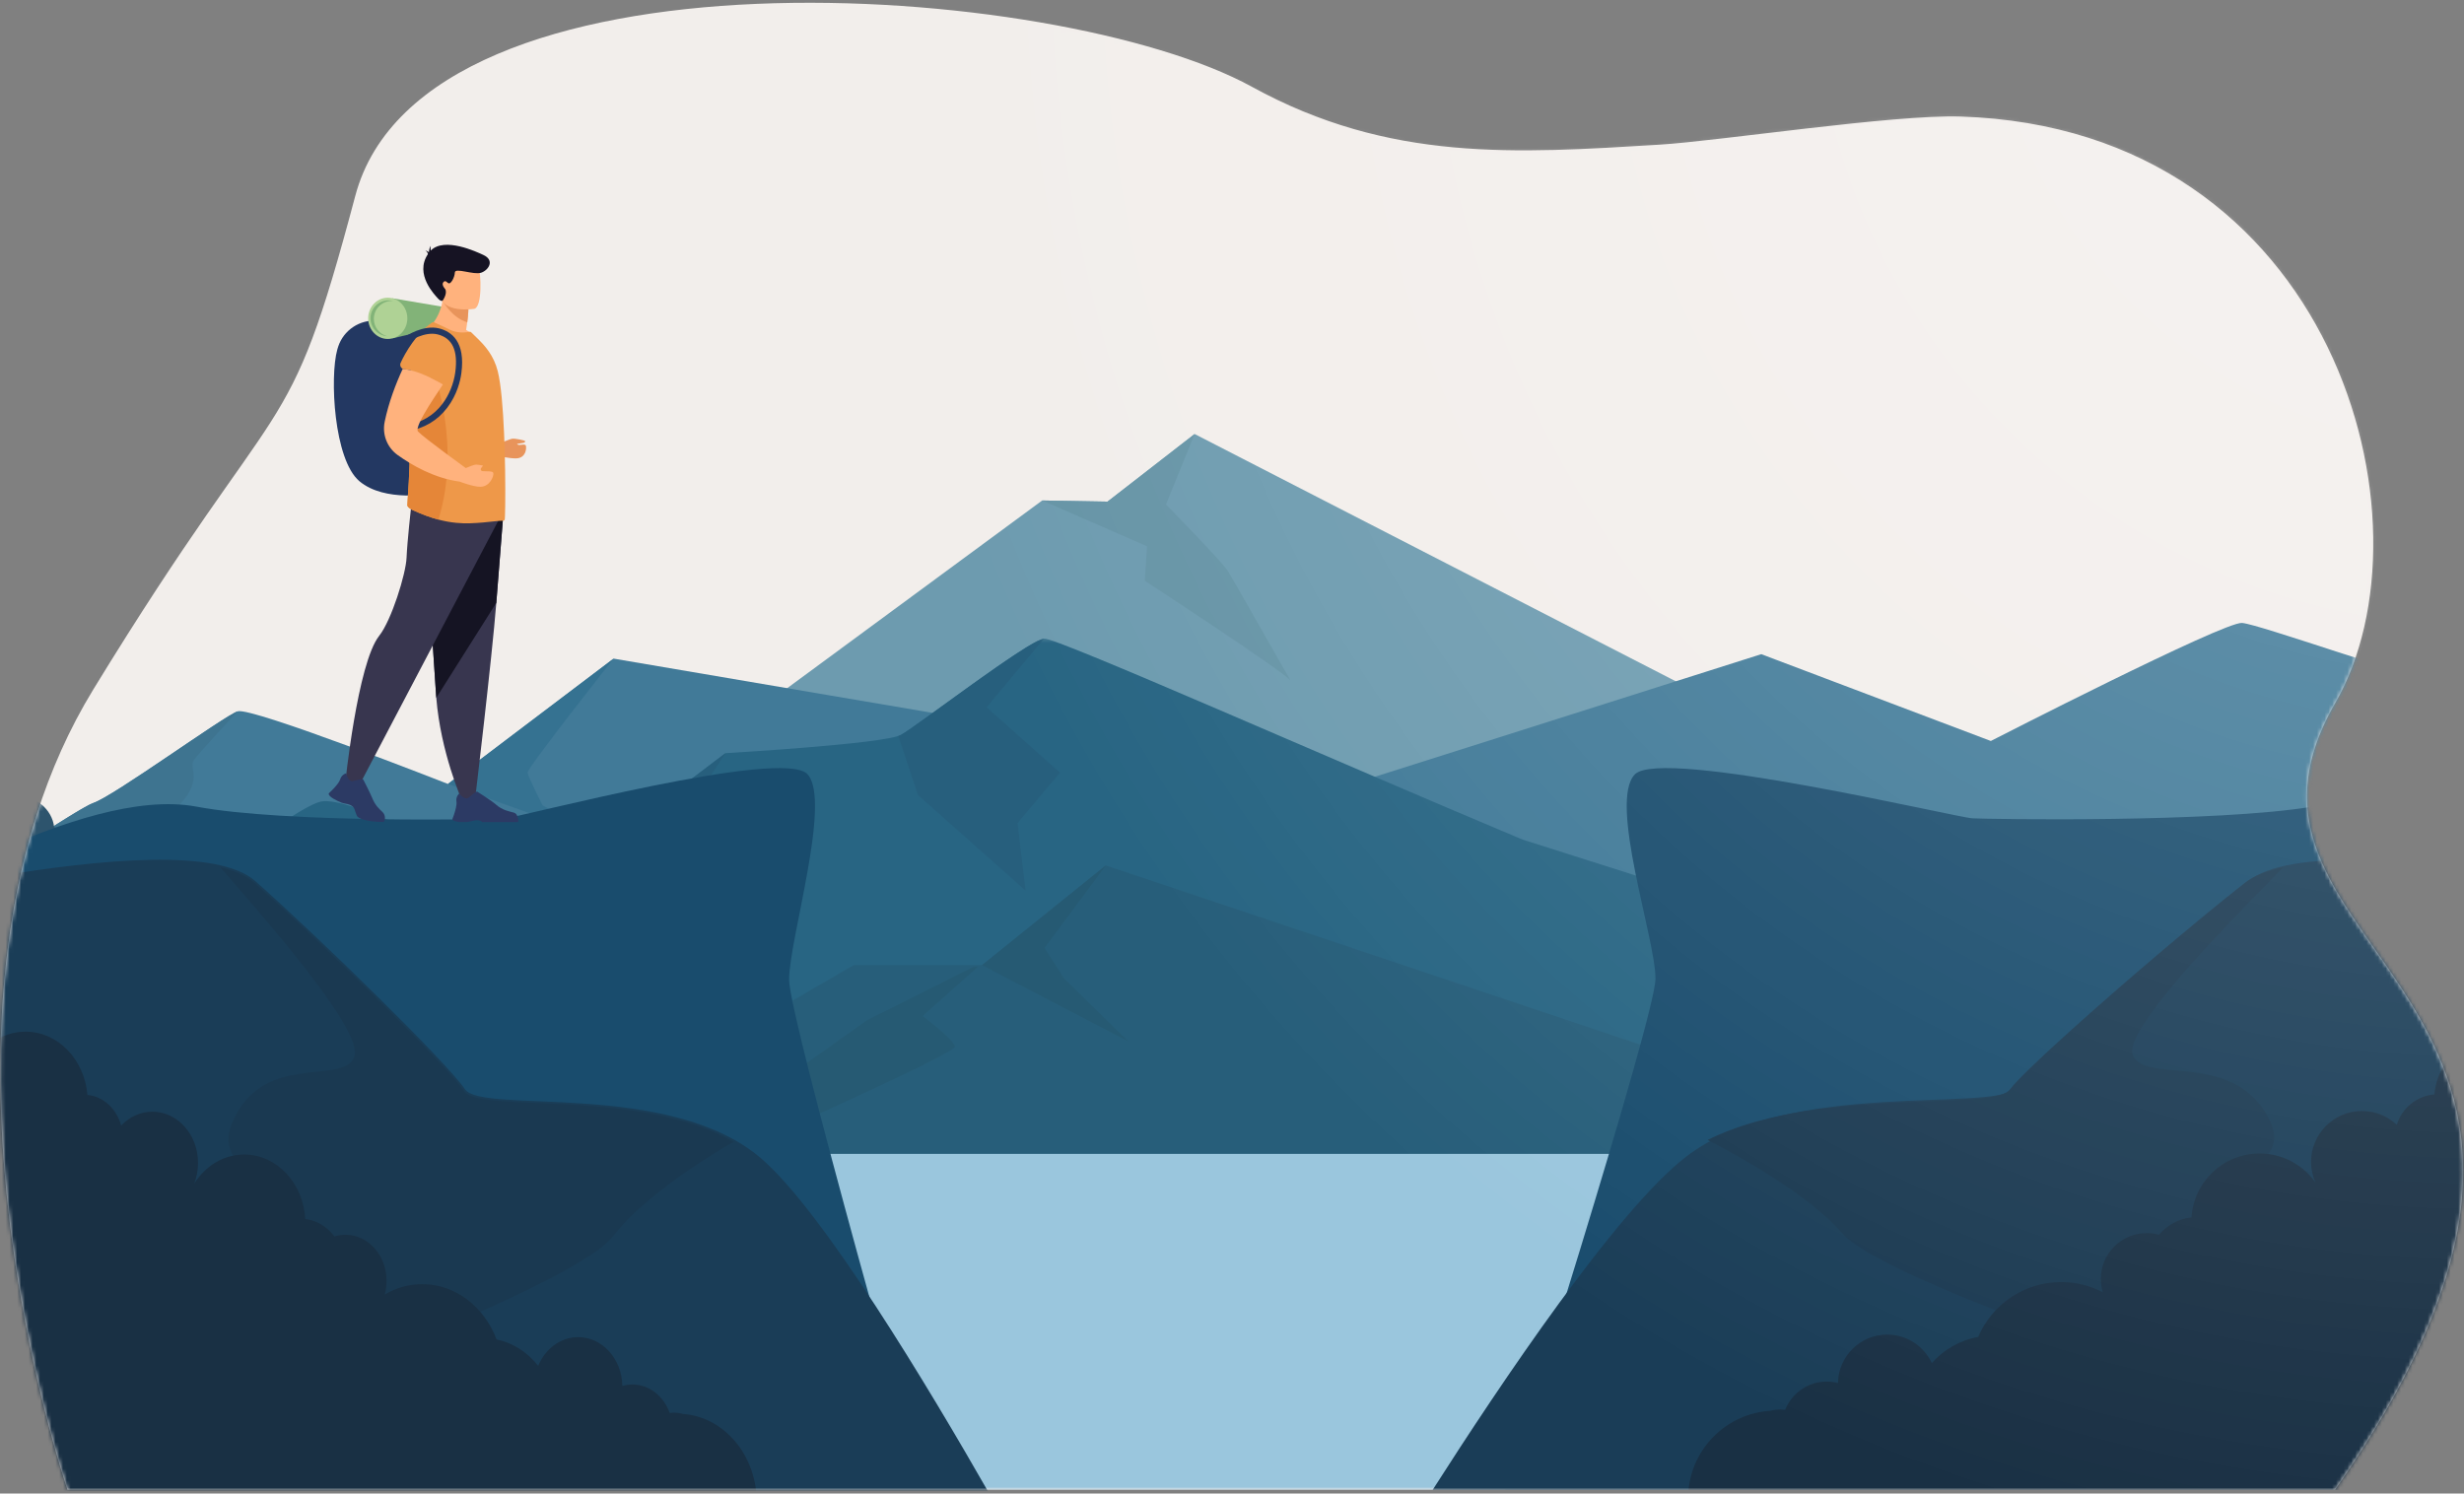
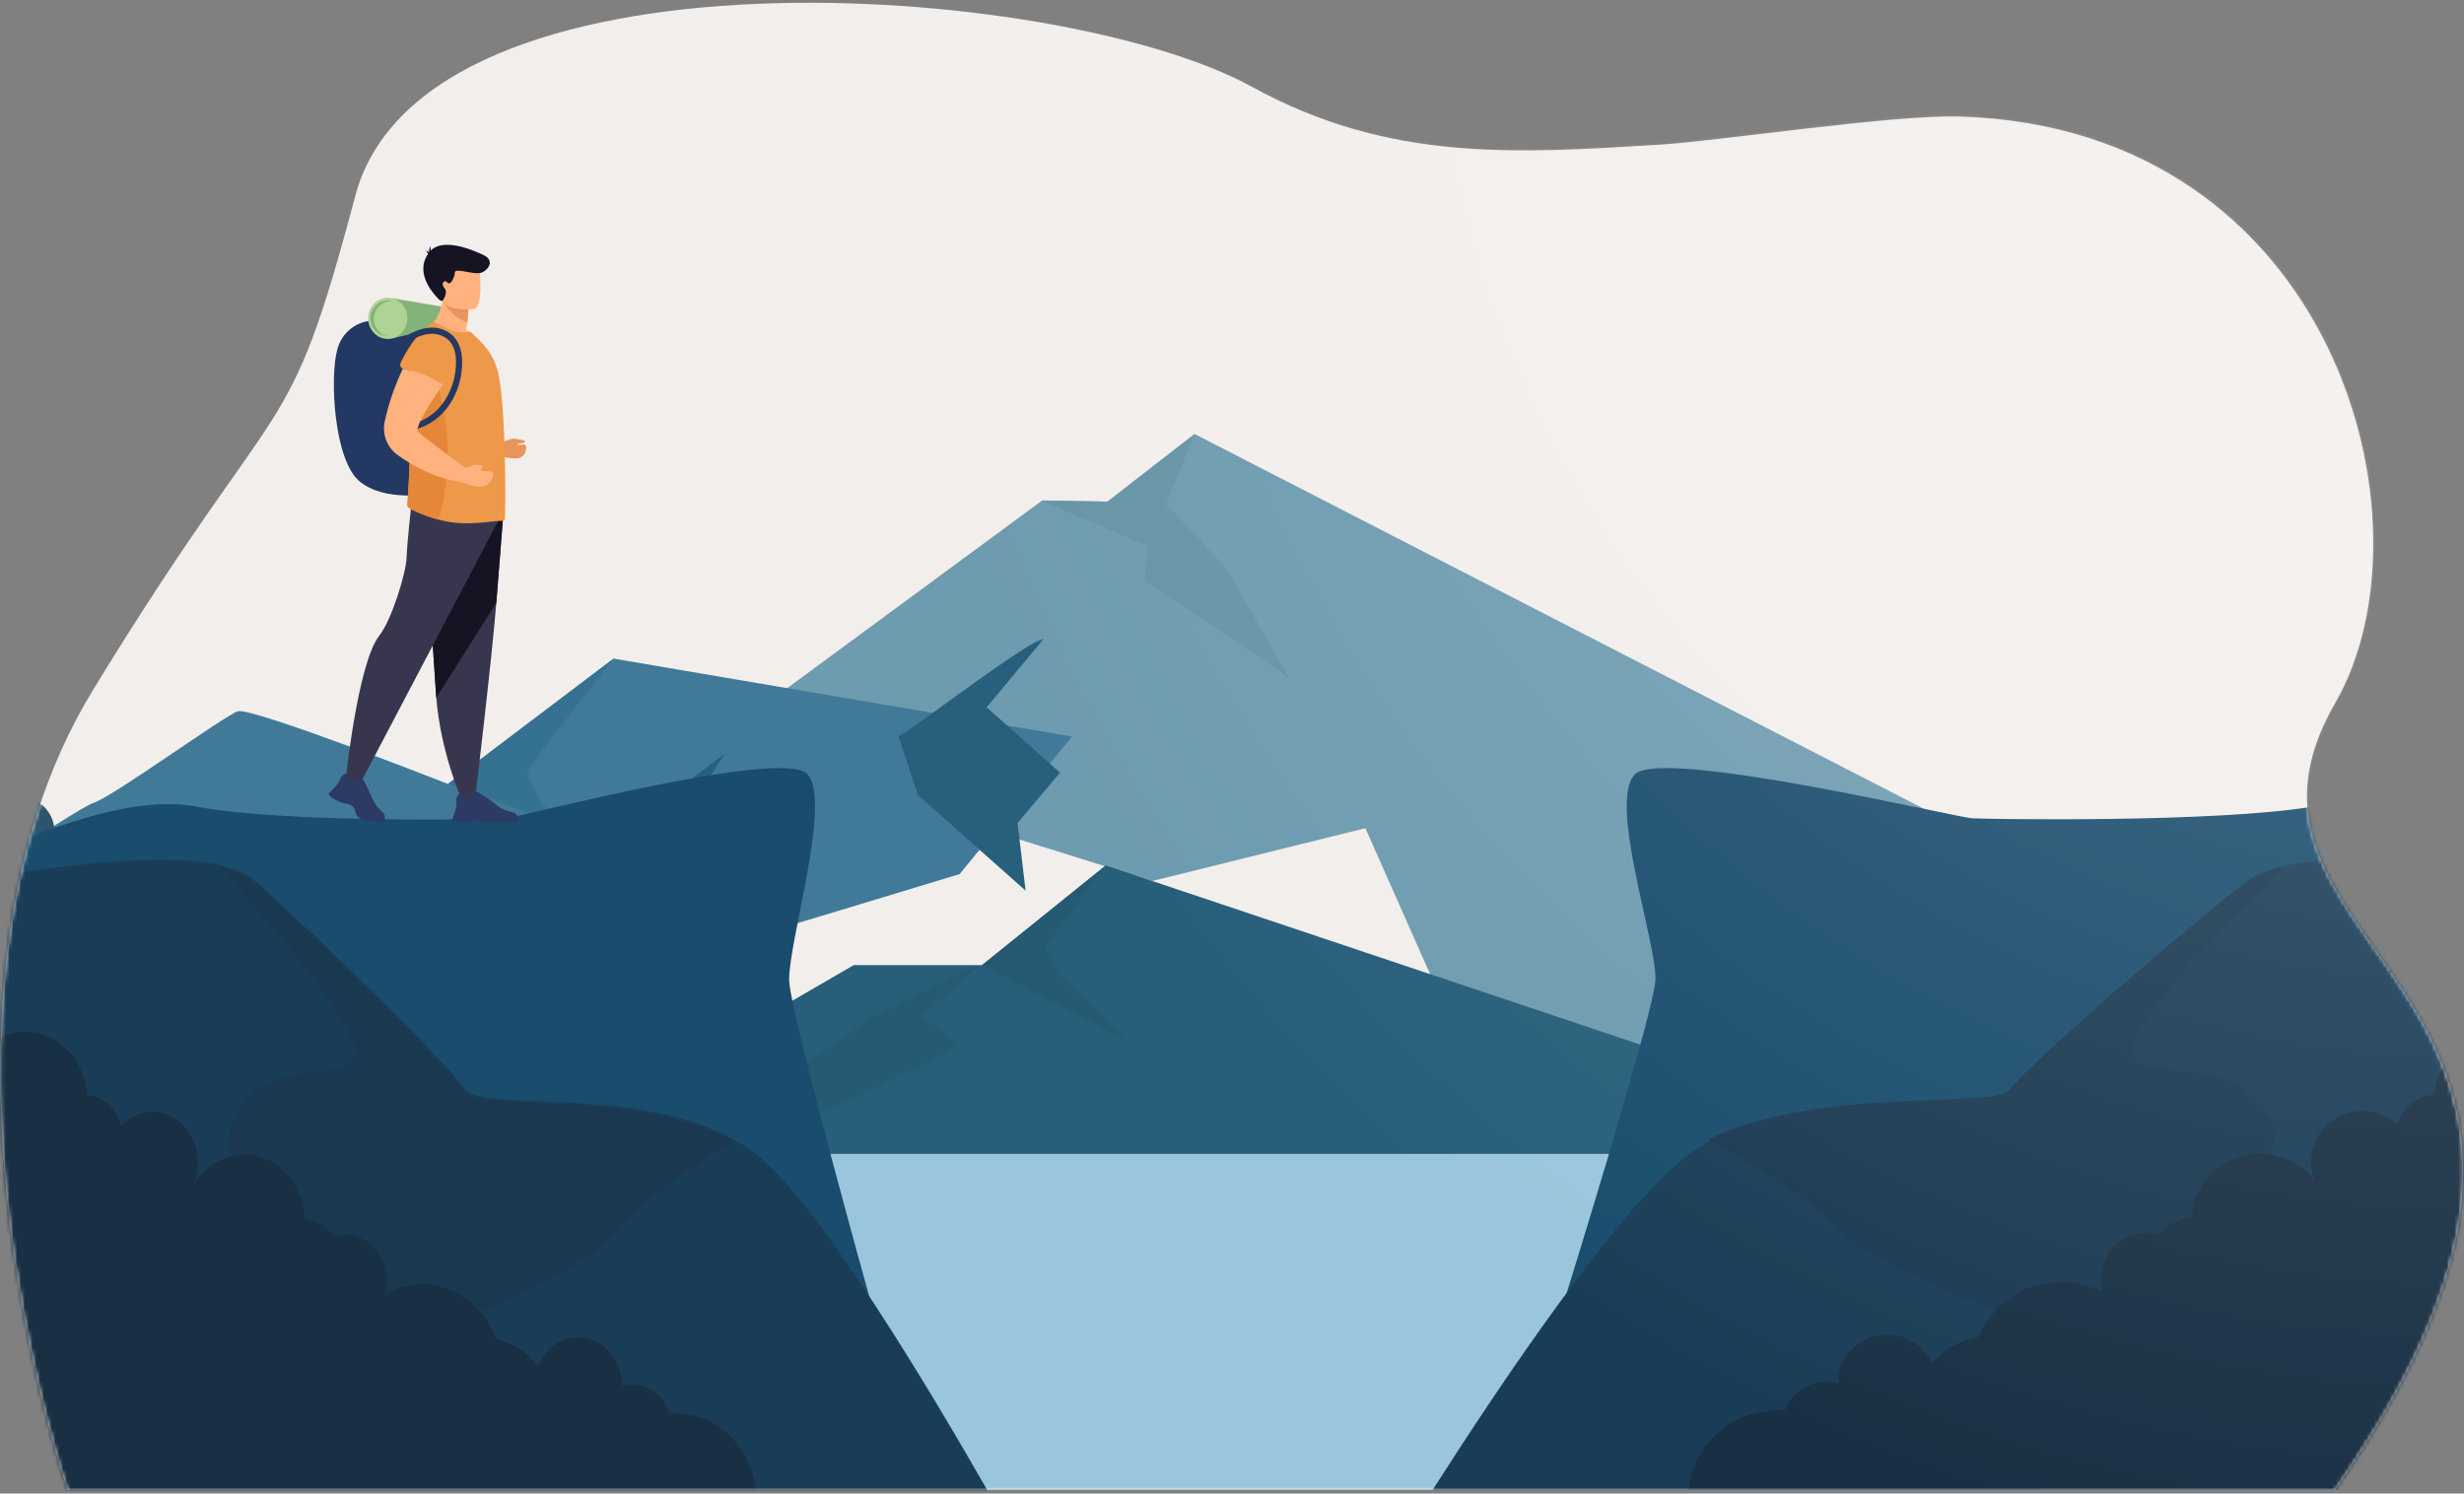
<svg xmlns="http://www.w3.org/2000/svg" xmlns:xlink="http://www.w3.org/1999/xlink" width="645px" height="391px" viewBox="0 0 645 391" version="1.1">
  <rect x="0" y="0" width="645" height="391" fill="#808080" stroke="none" />
  <title>Group</title>
  <defs>
    <path d="M24.417,180.511 C74.913,97.978 74.913,119.408 93,51.286 C111.087,-16.836 276.995,-5.143 327.689,22.711 C363.677,42.485 396.674,40.178 434.455,37.872 C449.891,36.93 495.632,29.944 513.193,30.508 C611.392,33.659 638.491,136.933 611.268,184.087 C572.638,250.991 703.163,258.523 611.268,390 C215.532,390 17.665,390 17.665,390 C17.665,390 -26.08,263.042 24.417,180.511 Z" id="path-1" />
-     <polygon id="path-3" points="0.048 0.284 650 0.284 650 160.11 0.048 160.11" />
    <polygon id="path-5" points="0.767 0.288 566 0.288 566 142.188 0.767 142.188" />
    <polygon id="path-7" points="0 0.4 456 0.4 456 182.4 0 182.4" />
-     <path d="M0.02,1.676 L0.02,1.676 C0.091,0.786 0.136,0.215 0.15,0.048 C0.116,0.475 0.072,1.023 0.02,1.676 L0.02,1.676 Z" id="path-9" />
+     <path d="M0.02,1.676 L0.02,1.676 C0.116,0.475 0.072,1.023 0.02,1.676 L0.02,1.676 Z" id="path-9" />
    <radialGradient cx="50%" cy="50%" fx="50%" fy="50%" r="50%" id="radialGradient-11">
      <stop stop-color="#FFFFFF" offset="0%" />
      <stop stop-color="#FFFFFF" stop-opacity="0" offset="100%" />
    </radialGradient>
  </defs>
  <g id="4.-De-weg-terug-|-Wireframes-✅-|-Visual-Design-✅" stroke="none" stroke-width="1" fill="none" fill-rule="evenodd">
    <g id="De-weg-terug---Visual-design-1" transform="translate(-241, -2441)">
      <g id="Group" transform="translate(241, 2441)">
        <mask id="mask-2" fill="white">
          <use xlink:href="#path-1" />
        </mask>
        <use id="Mask" fill="#F2EEEB" xlink:href="#path-1" />
        <g mask="url(#mask-2)">
          <g transform="translate(-2, 113.624)">
            <polygon id="Fill-4" fill="#6D9BAF" points="314.716 3.41060513e-13 291.917 17.701 274.818 17.401 188.417 81.001 303.614 117.021 359.417 103.201 396 185.67 674.471 184.903" />
            <path d="M339.805,64.493 C337.378,61.772 301.668,38.395 301.668,38.395 L302.268,29.395 L274.818,17.401 L291.917,17.701 L314.716,-7.10542736e-15 L307.218,18.446 C307.218,18.446 321.918,33.446 323.418,35.846 C324.791,38.042 338.233,61.862 339.805,64.493" id="Fill-5" fill="#6694A6" />
            <path d="M282.617,79.201 C271.816,77.401 162.617,58.801 162.617,58.801 L119.262,91.614 C119.262,91.614 67.817,71.4 64.217,72.6 C60.617,73.801 31.817,94.801 26.417,96.601 C24.038,97.394 12.348,104.938 0.01,113.131 L0.01,147.045 C27.978,157.308 64.542,170.339 68.732,169.909 C75.617,169.201 253.217,115.201 253.217,115.201 L282.617,79.201" id="Fill-9" fill="#417A98" />
-             <path d="M679.423,72.481 C665.664,70.681 526.56,52.081 526.56,52.081 L471.331,84.895 C471.331,84.895 405.798,64.68 401.212,65.88 C396.626,67.081 359.939,88.081 353.06,89.881 C350.031,90.674 335.139,98.218 319.423,106.412 L319.423,140.325 C355.049,150.588 401.626,163.62 406.964,163.189 C415.734,162.481 641.971,108.481 641.971,108.481 L679.423,72.481" id="Fill-9-Copy" fill="#417A98" transform="translate(499.423, 107.64) scale(-1, 1) rotate(10) translate(-499.423, -107.64) " />
            <path d="M162.617,58.801 L119.262,91.614 L159.917,106.192 L144.017,97.191 C144.017,97.191 140.266,89.842 140.117,88.642 C139.967,87.442 162.617,58.801 162.617,58.801" id="Fill-11" fill="#357291" />
            <path d="M19.239,100.654 C22.827,98.428 25.427,96.93 26.417,96.601 C25.427,96.93 22.827,98.428 19.239,100.654" id="Fill-12" fill="#C8D5E4" />
            <g id="Group-16" stroke-width="1" fill="none" transform="translate(0, 53.263)">
              <mask id="mask-4" fill="white">
                <use xlink:href="#path-3" />
              </mask>
              <g id="Clip-14" />
              <path d="M8.267,70.778 C7.686,69.23 2.479,64.309 0.108,59.803 C7.279,55.041 14.224,50.504 19.239,47.391 C22.827,45.165 25.427,43.667 26.417,43.338 C31.817,41.538 60.617,20.538 64.217,19.337 C64.217,19.337 53.718,30.578 52.667,32.228 C51.618,33.878 54.167,36.428 51.167,41.078 C48.167,45.729 40.367,51.128 39.018,52.178 C37.744,53.17 12.309,70.978 8.676,70.978 C8.458,70.978 8.318,70.914 8.267,70.778 Z" id="Fill-13" fill="#3E7490" mask="url(#mask-4)" />
              <path d="M400.6,52.929 C351.604,32.415 278.286,-0.132 275.287,0.288 C270.996,0.888 242.181,23.087 237.888,25.487 C233.597,27.888 191.906,30.288 191.906,30.288 L142.858,67.488 C142.858,67.488 96.875,41.687 86.453,42.887 C76.03,44.087 10.106,101.688 2.297,103.488 C1.79,103.605 1.013,103.881 0.01,104.29 L0.01,146.832 L400.01,160.11 L650,132.144 L400.6,52.929 Z" id="Fill-15" fill="#286583" mask="url(#mask-4)" />
            </g>
            <path d="M191.568,150.596 C191.568,150.596 188.289,141.504 185.408,135.717 C184.201,133.294 183.065,131.45 182.268,131.096 C179.568,129.896 142.858,120.751 142.858,120.751 L191.906,83.551 L174.767,109.496 L193.368,117.596 L191.568,150.596" id="Fill-17" fill="#275F7D" />
            <path d="M246.144,73.016 L246.144,73.016 C256.248,65.718 271.871,54.221 275.189,53.568 C271.87,54.222 256.247,65.719 246.144,73.016" id="Fill-18" fill="#6694A6" />
            <path d="M246.144,73.016 C245.9,73.192 245.662,73.365 245.424,73.535 C245.661,73.365 245.901,73.192 246.144,73.016 Z" id="Fill-19" fill="#3E7490" />
            <g id="Group-23" stroke-width="1" fill="none" transform="translate(81.6, 53.263)">
              <mask id="mask-6" fill="white">
                <use xlink:href="#path-5" />
              </mask>
              <g id="Clip-21" />
              <path d="M188.868,66.282 L160.668,41.232 L155.567,25.786 C155.586,25.78 155.603,25.774 155.621,25.768 C155.898,25.674 156.121,25.582 156.288,25.487 C157.412,24.859 160.218,22.873 163.824,20.272 C164.062,20.102 164.3,19.929 164.544,19.753 C174.647,12.456 190.27,0.958 193.589,0.305 C193.589,0.305 193.59,0.305 193.59,0.304 C193.592,0.304 193.594,0.303 193.596,0.303 C193.601,0.302 193.604,0.302 193.608,0.301 C193.609,0.301 193.61,0.301 193.61,0.301 C193.612,0.3 193.614,0.3 193.615,0.299 C193.616,0.299 193.618,0.299 193.618,0.299 C193.621,0.298 193.624,0.298 193.627,0.298 C193.628,0.298 193.629,0.297 193.63,0.297 C193.631,0.297 193.633,0.296 193.634,0.296 C193.636,0.296 193.637,0.296 193.638,0.295 C193.639,0.295 193.641,0.295 193.642,0.294 C193.645,0.294 193.647,0.294 193.65,0.294 C193.651,0.294 193.652,0.294 193.653,0.293 C193.654,0.293 193.656,0.293 193.658,0.292 C193.659,0.292 193.66,0.292 193.662,0.292 C193.664,0.291 193.666,0.291 193.669,0.29 C193.67,0.29 193.67,0.29 193.671,0.29 C193.673,0.29 193.675,0.29 193.677,0.29 C193.678,0.289 193.678,0.289 193.679,0.289 C193.682,0.289 193.685,0.288 193.687,0.288 L178.668,18.282 L197.868,35.382 L186.768,48.582 L188.868,66.282" id="Fill-20" fill="#275F7D" mask="url(#mask-6)" />
              <polygon id="Fill-22" fill="#275E7A" mask="url(#mask-6)" points="411.213 127.2 265.368 78.288 209.868 59.688 177.468 85.788 143.868 85.788 119.568 99.888 102.467 113.988 75.167 109.488 0.767 142.188 318.41 141.37 433.593 143" />
            </g>
            <polyline id="Fill-24" fill="#275F7D" points="259.068 139.051 291.224 113.147 291.468 112.951 259.068 139.051" />
            <polyline id="Fill-25" fill="#265A73" points="297.318 158.996 259.068 139.051 291.468 112.951 275.418 134.546 280.518 142.495 297.318 158.996" />
            <polyline id="Fill-26" fill="#275F7D" points="201.168 153.151 225.362 139.112 225.363 139.112 201.168 153.151" />
            <g id="Group-41" stroke-width="1" fill="none" transform="translate(0, 94.063)">
              <mask id="mask-8" fill="white">
                <use xlink:href="#path-7" />
              </mask>
              <g id="Clip-28" />
              <path d="M210.858,86.4 C209.67,86.398 208.321,74.076 209.387,73.318 L229.04,59.359 L256.846,45.46 C257.572,45.423 258,45.4 258,45.4 L243.52,58.313 C243.52,58.313 251.967,64.699 251.967,66.332 C251.967,67.966 212.146,85.786 210.939,86.379 C210.912,86.393 210.885,86.4 210.858,86.4" id="Fill-27" fill="#265A73" mask="url(#mask-8)" />
              <path d="M5.64,0.4 C11.147,0.4 15.67,4.127 16.174,8.889 C18.898,9.088 21.149,10.76 21.914,13.002 C23.304,11.846 25.174,11.137 27.231,11.137 C31.52,11.137 34.996,14.217 34.996,18.017 C34.996,19.004 34.762,19.942 34.339,20.79 C36.224,18.427 39.333,16.883 42.847,16.883 C48.381,16.883 52.904,20.708 53.238,25.536 C55.229,25.712 56.99,26.586 58.202,27.878 C58.804,27.728 59.439,27.648 60.096,27.648 C63.951,27.648 67.077,30.417 67.077,33.834 C67.077,34.469 66.969,35.083 66.768,35.66 C68.673,34.774 70.84,34.273 73.141,34.273 C78.829,34.273 83.708,37.335 85.796,41.699 C88.595,42.139 91.068,43.418 92.868,45.233 C94.062,42.958 96.664,41.381 99.681,41.381 C103.787,41.381 107.122,44.3 107.189,47.923 C107.735,47.798 108.308,47.732 108.897,47.732 C111.779,47.732 114.242,49.313 115.244,51.548 C115.478,51.525 115.716,51.512 115.957,51.512 C116.5,51.512 117.026,51.573 117.528,51.689 C124.099,52.061 129.382,56.628 130,62.4 L0,62.4 L0,1.843 C1.632,0.93 3.567,0.4 5.64,0.4" id="Fill-29" fill="#2D546D" mask="url(#mask-8)" />
              <polygon id="Fill-30" fill="#9AC6DD" mask="url(#mask-8)" points="0 182.4 456 182.4 456 94.4 0 94.4" />
-               <path d="M0,95.4 C98.387,96.54 210.101,97.875 207.97,98.043 C205.801,98.213 94.763,98.869 0,99.4 L0,95.4" id="Fill-37" fill="#A8D1E5" mask="url(#mask-8)" />
-               <path d="M0,133.4 C56.429,133.513 152,133.513 152,133.513 L0,136.4 L0,133.4" id="Fill-38" fill="#A8D1E5" mask="url(#mask-8)" />
              <path d="M0,114.4 C12.021,114.592 21,114.748 21,114.748 L0,116.4 L0,114.4" id="Fill-39" fill="#A8D1E5" mask="url(#mask-8)" />
              <path d="M0,143.4 C66.412,143.452 190,143.994 190,143.994 L0,151.4 L0,143.4" id="Fill-40" fill="#A8D1E5" mask="url(#mask-8)" />
            </g>
            <g id="Group-46" stroke-width="1" fill="none" transform="translate(0, 87.463)">
              <path d="M0,22.181 C17.542,14.472 38.059,7.194 53.465,10.097 C76.514,14.44 129.944,13.444 133.854,13.218 C137.765,12.992 207.014,-5.461 213.391,1.615 C219.768,8.691 208.501,45.085 208.569,55.455 C208.639,65.826 244,190 244,190 L0,190 L0,22.181" id="Fill-44" fill="#194C6D" />
              <path d="M0,28.525 C28.904,23.72 59.058,20.965 68.813,29.577 C85.647,44.437 119.315,77.46 123.706,84.064 C128.097,90.668 177.277,81.515 201.288,102.226 C217.532,116.236 244.954,161.909 261,190 L0,190 L0,28.525" id="Fill-45" fill="#1A3D57" />
            </g>
            <g id="Group-50" stroke-width="1" fill="none" transform="translate(0, 113.463)">
              <path d="M41.255,146 C40.258,146 39.56,145.862 39.2,145.573 C35.245,142.395 41.658,131.744 49.851,119.131 C51.72,116.254 53.681,113.277 55.634,110.262 C57.999,106.611 60.35,102.906 62.507,99.265 C63.026,98.385 63.535,97.512 64.03,96.643 C65.688,93.732 66.698,91.303 67.237,89.237 C68.403,84.764 67.357,81.985 65.883,79.651 C63.242,75.473 59.226,72.722 64.057,64.236 C64.328,63.76 64.609,63.307 64.899,62.874 C65.136,62.519 65.381,62.178 65.63,61.851 C74.918,49.682 91.993,56.498 94.743,49.601 C95.069,48.786 94.961,47.627 94.506,46.2 C94.212,45.277 93.771,44.241 93.208,43.116 C89.502,35.714 80.477,24.375 72.587,14.996 C66.917,8.254 61.834,2.526 59.738,0 C63.499,0.893 66.534,2.219 68.627,4.069 C68.642,4.081 68.655,4.093 68.67,4.106 C68.674,4.109 68.679,4.114 68.684,4.117 C68.693,4.127 68.703,4.135 68.713,4.144 C71.353,6.478 74.402,9.254 77.685,12.302 C79.597,14.079 81.59,15.947 83.625,17.875 C90.293,24.185 97.435,31.121 103.827,37.501 C107.257,40.924 110.474,44.191 113.283,47.11 C114.058,47.915 114.801,48.693 115.509,49.442 C116.702,50.702 117.798,51.877 118.774,52.948 C121.042,55.437 122.677,57.369 123.441,58.514 L123.441,58.515 C123.444,58.52 123.446,58.524 123.449,58.529 C123.451,58.532 123.454,58.535 123.456,58.538 C123.458,58.541 123.459,58.543 123.46,58.544 C123.462,58.546 123.462,58.546 123.463,58.548 C123.465,58.551 123.467,58.553 123.468,58.555 C123.469,58.556 123.469,58.557 123.47,58.558 C123.472,58.56 123.474,58.564 123.476,58.566 C123.476,58.567 123.476,58.567 123.477,58.567 C124.788,60.446 129.78,61.033 136.794,61.408 C144.997,61.846 155.967,61.995 167.056,63.585 C167.058,63.585 167.062,63.585 167.064,63.586 C167.089,63.589 167.114,63.593 167.14,63.597 C167.143,63.597 167.143,63.597 167.147,63.598 C167.173,63.602 167.196,63.605 167.22,63.608 C167.222,63.609 167.224,63.609 167.226,63.609 C167.25,63.613 167.275,63.616 167.298,63.62 C167.303,63.62 167.309,63.621 167.314,63.622 C167.336,63.626 167.361,63.629 167.384,63.632 C167.388,63.632 167.394,63.633 167.398,63.635 C167.421,63.638 167.443,63.641 167.466,63.644 C167.472,63.646 167.476,63.646 167.482,63.647 C167.503,63.65 167.523,63.652 167.543,63.655 C167.549,63.657 167.554,63.658 167.56,63.658 C167.581,63.661 167.602,63.664 167.623,63.668 C167.633,63.669 167.641,63.67 167.651,63.672 C167.669,63.674 167.687,63.676 167.705,63.68 C167.717,63.681 167.727,63.683 167.739,63.684 C167.753,63.686 167.764,63.688 167.778,63.691 C167.795,63.693 167.811,63.695 167.83,63.698 C167.841,63.699 167.854,63.702 167.866,63.704 C167.875,63.705 167.889,63.707 167.9,63.708 C167.917,63.712 167.935,63.714 167.953,63.717 C167.965,63.718 167.978,63.72 167.99,63.723 C168.002,63.724 168.012,63.726 168.024,63.727 C168.038,63.729 168.056,63.732 168.07,63.735 C168.084,63.736 168.096,63.738 168.109,63.74 C168.122,63.742 168.134,63.743 168.145,63.746 C168.162,63.748 168.179,63.751 168.196,63.753 C168.21,63.756 168.221,63.757 168.235,63.759 C168.244,63.761 168.253,63.762 168.261,63.763 C168.284,63.767 168.307,63.77 168.33,63.773 C168.335,63.774 168.342,63.775 168.348,63.776 C168.378,63.781 168.404,63.785 168.434,63.79 C168.435,63.79 168.437,63.79 168.438,63.791 C170.518,64.111 172.595,64.485 174.659,64.924 C174.66,64.924 174.662,64.924 174.663,64.925 C174.743,64.942 174.82,64.958 174.899,64.976 C174.9,64.976 174.9,64.976 174.901,64.976 C174.932,64.982 174.963,64.989 174.992,64.995 C174.994,64.995 174.997,64.997 174.999,64.997 C175.047,65.006 175.091,65.016 175.139,65.027 C175.141,65.027 175.141,65.027 175.143,65.027 C175.173,65.034 175.198,65.039 175.228,65.046 C175.234,65.047 175.239,65.049 175.245,65.05 C175.267,65.055 175.292,65.06 175.315,65.066 C175.32,65.067 175.329,65.068 175.336,65.07 C175.35,65.074 175.363,65.076 175.378,65.079 C175.387,65.081 175.397,65.084 175.406,65.086 C175.425,65.09 175.446,65.095 175.465,65.099 C175.473,65.1 175.483,65.102 175.492,65.104 C175.512,65.109 175.531,65.113 175.551,65.118 C175.561,65.12 175.571,65.122 175.582,65.124 C175.593,65.128 175.604,65.13 175.617,65.132 C175.635,65.136 175.652,65.141 175.67,65.144 C175.68,65.146 175.693,65.15 175.704,65.152 C175.718,65.155 175.733,65.158 175.748,65.162 C175.76,65.165 175.773,65.167 175.784,65.17 C175.8,65.174 175.814,65.177 175.829,65.18 C175.839,65.183 175.847,65.184 175.857,65.186 C175.876,65.19 175.896,65.195 175.915,65.199 C175.925,65.201 175.938,65.205 175.948,65.207 C175.952,65.208 175.957,65.209 175.961,65.21 C176.022,65.223 176.081,65.238 176.142,65.251 C176.144,65.252 176.144,65.252 176.145,65.252 C176.16,65.255 176.173,65.258 176.188,65.262 C176.191,65.262 176.194,65.263 176.197,65.264 C176.21,65.267 176.224,65.269 176.238,65.273 C176.241,65.274 176.242,65.274 176.245,65.275 C176.289,65.285 176.333,65.295 176.377,65.305 C176.379,65.306 176.382,65.307 176.385,65.307 C176.395,65.309 176.406,65.312 176.416,65.315 C176.424,65.316 176.432,65.318 176.439,65.32 C176.449,65.322 176.458,65.324 176.469,65.327 C176.476,65.329 176.485,65.33 176.494,65.332 C176.502,65.334 176.51,65.337 176.518,65.338 C176.532,65.341 176.546,65.344 176.558,65.348 C176.563,65.349 176.567,65.35 176.571,65.35 C177.597,65.591 178.618,65.847 179.631,66.123 C180.385,66.328 181.133,66.543 181.877,66.769 C181.879,66.77 181.879,66.77 181.881,66.77 C181.898,66.776 181.917,66.781 181.934,66.787 C181.936,66.788 181.937,66.788 181.939,66.788 C181.976,66.8 182.014,66.811 182.051,66.823 C182.055,66.824 182.057,66.824 182.061,66.825 C182.076,66.831 182.091,66.835 182.107,66.839 C182.111,66.841 182.116,66.843 182.119,66.844 C182.135,66.848 182.151,66.853 182.166,66.858 C182.168,66.858 182.172,66.859 182.174,66.86 C182.193,66.866 182.211,66.871 182.229,66.877 C182.231,66.878 182.236,66.88 182.238,66.88 C182.253,66.885 182.268,66.889 182.281,66.893 C182.287,66.896 182.297,66.898 182.303,66.9 C182.313,66.903 182.324,66.907 182.335,66.91 C182.341,66.912 182.349,66.914 182.355,66.916 C182.368,66.921 182.382,66.925 182.395,66.929 C182.401,66.931 182.403,66.932 182.409,66.933 C182.426,66.938 182.444,66.944 182.462,66.949 C182.467,66.952 182.473,66.953 182.478,66.955 C182.49,66.958 182.501,66.963 182.513,66.966 C182.521,66.968 182.528,66.97 182.536,66.973 C182.546,66.976 182.557,66.979 182.568,66.982 C182.576,66.985 182.582,66.988 182.59,66.99 C182.602,66.993 182.614,66.998 182.626,67.001 C182.636,67.004 182.643,67.007 182.653,67.01 C182.665,67.013 182.679,67.018 182.692,67.022 C182.699,67.024 182.707,67.026 182.715,67.03 C182.726,67.033 182.735,67.035 182.745,67.039 C182.753,67.042 182.763,67.044 182.77,67.047 C182.78,67.05 182.789,67.053 182.799,67.056 C182.807,67.058 182.814,67.061 182.822,67.064 C182.837,67.068 182.85,67.073 182.865,67.077 C182.873,67.079 182.881,67.083 182.888,67.085 C182.901,67.088 182.914,67.092 182.925,67.097 C182.933,67.099 182.938,67.1 182.946,67.103 C182.957,67.107 182.968,67.11 182.979,67.113 C182.987,67.116 182.994,67.118 183.001,67.121 C183.012,67.124 183.023,67.128 183.034,67.131 C183.039,67.133 183.048,67.135 183.054,67.138 C183.072,67.143 183.088,67.149 183.106,67.154 C183.112,67.156 183.113,67.156 183.118,67.158 C183.132,67.163 183.145,67.167 183.158,67.172 C183.164,67.173 183.172,67.176 183.178,67.177 C183.19,67.182 183.201,67.185 183.212,67.189 C183.218,67.19 183.227,67.194 183.232,67.195 C183.246,67.2 183.261,67.205 183.274,67.209 C183.276,67.209 183.282,67.211 183.284,67.212 C183.302,67.218 183.32,67.223 183.339,67.23 C183.341,67.23 183.346,67.232 183.348,67.233 C183.363,67.238 183.379,67.243 183.393,67.248 C183.399,67.25 183.4,67.25 183.406,67.252 C183.42,67.256 183.434,67.261 183.448,67.265 C183.452,67.267 183.459,67.27 183.462,67.271 C183.498,67.283 183.535,67.294 183.572,67.306 C183.575,67.307 183.575,67.307 183.578,67.309 C183.595,67.314 183.611,67.319 183.626,67.325 C183.63,67.326 183.632,67.327 183.636,67.328 C183.652,67.333 183.669,67.339 183.686,67.344 C183.688,67.344 183.689,67.346 183.69,67.346 C183.729,67.359 183.767,67.371 183.805,67.384 C183.805,67.384 183.805,67.384 183.807,67.385 C183.826,67.391 183.844,67.397 183.862,67.403 L183.864,67.404 C186.413,68.258 188.887,69.248 191.252,70.4 C191.256,70.403 191.259,70.404 191.265,70.406 C191.277,70.412 191.288,70.418 191.299,70.424 C191.306,70.427 191.311,70.429 191.318,70.433 C191.328,70.437 191.337,70.441 191.347,70.447 C191.38,70.463 191.412,70.479 191.447,70.495 C191.448,70.496 191.451,70.498 191.453,70.499 C192.32,70.926 193.166,71.371 194,71.842 C190.974,73.599 186.463,76.335 181.641,79.671 C178.528,81.826 175.283,84.23 172.225,86.784 C168.463,89.927 164.981,93.294 162.366,96.697 C159.75,100.102 151.303,105.107 139.969,110.638 C137.176,112.002 134.207,113.398 131.108,114.809 C101.634,128.23 60.29,143.1 44.952,145.626 C43.463,145.871 42.219,146 41.255,146" id="Fill-47" fill="#1A3951" />
              <path d="M8.678,43 C17.149,43 24.109,50.273 24.884,59.565 C29.074,59.955 32.537,63.217 33.715,67.594 C35.853,65.336 38.728,63.953 41.894,63.953 C48.492,63.953 53.84,69.965 53.84,77.381 C53.84,79.306 53.48,81.136 52.83,82.792 C55.73,78.181 60.511,75.168 65.919,75.168 C74.431,75.168 81.391,82.632 81.904,92.054 C84.969,92.399 87.677,94.104 89.542,96.626 C90.468,96.333 91.445,96.176 92.454,96.176 C98.387,96.176 103.195,101.581 103.195,108.249 C103.195,109.491 103.028,110.688 102.719,111.814 C105.65,110.086 108.986,109.107 112.526,109.107 C121.275,109.107 128.782,115.081 131.995,123.6 C136.301,124.457 140.104,126.955 142.875,130.495 C144.711,126.056 148.713,122.978 153.356,122.978 C159.671,122.978 164.803,128.674 164.906,135.746 C165.747,135.503 166.627,135.373 167.535,135.373 C171.966,135.373 175.757,138.459 177.299,142.821 C177.659,142.775 178.024,142.751 178.396,142.751 C179.23,142.751 180.04,142.871 180.812,143.095 C190.921,143.82 199.05,152.734 200,164 L0,164 L0,45.814 C2.511,44.032 5.487,43 8.678,43" id="Fill-49" fill="#193044" />
            </g>
            <g id="Group-46-Copy" stroke-width="1" fill="none" transform="translate(522, 181.963) scale(-1, 1) translate(-522, -181.963) translate(377, 87.463)">
              <path d="M0,22.064 C19.483,14.395 42.271,7.156 59.382,10.044 C84.98,14.364 144.323,13.373 148.666,13.149 C153.01,12.924 229.921,-5.432 237.004,1.607 C244.086,8.646 231.573,44.848 231.649,55.163 C231.726,65.479 271,189 271,189 L0,189 L0,22.064" id="Fill-44" fill="#194C6D" />
              <path d="M0,28.498 C32.116,23.722 65.62,20.984 76.459,29.544 C95.163,44.314 132.572,77.138 137.451,83.702 C142.33,90.266 196.974,81.169 223.653,101.754 C241.702,115.68 272.171,161.079 290,189 L0,189 L0,28.498" id="Fill-45" fill="#1A3D57" />
            </g>
            <g id="Group-50-Copy" stroke-width="1" fill="none" transform="translate(555.5, 194.963) scale(-1, 1) translate(-555.5, -194.963) translate(444, 113.463)">
              <path d="M46.651,145 C45.533,145 44.75,144.863 44.346,144.576 C39.909,141.419 47.103,130.841 56.295,118.315 C58.392,115.458 60.591,112.501 62.781,109.507 C65.435,105.88 68.072,102.201 70.491,98.585 C71.074,97.712 71.645,96.844 72.2,95.981 C74.06,93.09 75.194,90.678 75.798,88.626 C77.106,84.183 75.933,81.423 74.279,79.106 C71.317,74.956 66.811,72.224 72.231,63.796 C72.535,63.323 72.85,62.873 73.175,62.444 C73.441,62.091 73.716,61.752 73.995,61.427 C84.415,49.341 103.569,56.111 106.654,49.262 C107.019,48.452 106.899,47.3 106.388,45.883 C106.058,44.966 105.564,43.938 104.932,42.82 C100.775,35.469 90.65,24.208 81.8,14.893 C75.439,8.197 69.737,2.509 67.385,0 C71.604,0.887 75.009,2.204 77.357,4.041 C77.374,4.053 77.389,4.065 77.405,4.078 C77.41,4.081 77.415,4.085 77.421,4.089 C77.432,4.099 77.443,4.106 77.454,4.116 C80.415,6.434 83.835,9.19 87.519,12.218 C89.664,13.983 91.899,15.838 94.181,17.753 C101.662,24.019 109.674,30.908 116.845,37.245 C120.692,40.644 124.301,43.888 127.452,46.787 C128.321,47.587 129.155,48.359 129.949,49.103 C131.288,50.354 132.517,51.521 133.612,52.586 C136.156,55.057 137.99,56.976 138.847,58.113 L138.847,58.115 C138.85,58.119 138.853,58.123 138.857,58.128 C138.859,58.131 138.862,58.134 138.864,58.137 C138.867,58.14 138.868,58.142 138.869,58.143 C138.871,58.145 138.871,58.145 138.872,58.147 C138.874,58.149 138.876,58.152 138.877,58.154 C138.879,58.155 138.879,58.156 138.88,58.157 C138.882,58.159 138.884,58.163 138.886,58.165 C138.886,58.166 138.886,58.166 138.887,58.166 C140.358,60.032 145.958,60.615 153.826,60.987 C163.029,61.422 175.335,61.571 187.774,63.15 C187.776,63.15 187.781,63.15 187.783,63.151 C187.811,63.154 187.84,63.157 187.868,63.162 C187.872,63.162 187.872,63.162 187.877,63.163 C187.905,63.166 187.931,63.169 187.959,63.172 C187.961,63.174 187.963,63.174 187.965,63.174 C187.992,63.177 188.02,63.18 188.046,63.184 C188.052,63.184 188.058,63.186 188.064,63.187 C188.089,63.19 188.116,63.193 188.142,63.196 C188.147,63.196 188.153,63.198 188.158,63.199 C188.184,63.202 188.208,63.205 188.234,63.209 C188.241,63.21 188.245,63.21 188.252,63.211 C188.276,63.214 188.298,63.216 188.321,63.219 C188.327,63.221 188.333,63.222 188.339,63.222 C188.363,63.225 188.386,63.228 188.41,63.231 C188.421,63.233 188.431,63.234 188.442,63.236 C188.462,63.238 188.483,63.24 188.502,63.243 C188.515,63.245 188.527,63.247 188.54,63.248 C188.556,63.25 188.569,63.252 188.584,63.254 C188.604,63.257 188.621,63.259 188.642,63.262 C188.655,63.263 188.669,63.265 188.683,63.268 C188.694,63.269 188.709,63.271 188.721,63.272 C188.741,63.275 188.76,63.277 188.781,63.281 C188.794,63.282 188.808,63.284 188.823,63.286 C188.836,63.287 188.847,63.289 188.861,63.29 C188.876,63.293 188.896,63.296 188.912,63.298 C188.927,63.299 188.941,63.301 188.956,63.304 C188.97,63.306 188.983,63.307 188.996,63.309 C189.015,63.311 189.035,63.315 189.053,63.317 C189.069,63.319 189.082,63.32 189.097,63.322 C189.107,63.324 189.117,63.325 189.126,63.327 C189.152,63.33 189.178,63.333 189.203,63.336 C189.21,63.337 189.217,63.339 189.224,63.34 C189.258,63.344 189.286,63.348 189.32,63.353 C189.321,63.353 189.323,63.353 189.324,63.354 C191.658,63.672 193.988,64.043 196.303,64.479 C196.304,64.479 196.306,64.479 196.307,64.48 C196.397,64.497 196.483,64.513 196.573,64.531 C196.574,64.531 196.574,64.531 196.575,64.531 C196.609,64.537 196.644,64.544 196.677,64.55 C196.679,64.55 196.682,64.551 196.685,64.551 C196.738,64.561 196.788,64.571 196.842,64.582 C196.844,64.582 196.844,64.582 196.846,64.582 C196.88,64.589 196.908,64.594 196.942,64.601 C196.948,64.602 196.954,64.604 196.961,64.605 C196.985,64.609 197.014,64.615 197.039,64.62 C197.045,64.621 197.055,64.622 197.063,64.625 C197.078,64.628 197.094,64.63 197.11,64.633 C197.12,64.636 197.132,64.638 197.142,64.64 C197.162,64.644 197.186,64.649 197.207,64.653 C197.216,64.654 197.228,64.656 197.238,64.658 C197.26,64.663 197.282,64.667 197.305,64.672 C197.315,64.674 197.326,64.676 197.338,64.678 C197.352,64.681 197.364,64.684 197.378,64.686 C197.399,64.69 197.417,64.695 197.438,64.698 C197.449,64.7 197.463,64.703 197.475,64.705 C197.491,64.709 197.508,64.712 197.525,64.715 C197.538,64.719 197.553,64.721 197.566,64.724 C197.583,64.727 197.599,64.731 197.616,64.734 C197.627,64.736 197.636,64.737 197.647,64.739 C197.669,64.744 197.69,64.748 197.712,64.752 C197.723,64.755 197.739,64.758 197.75,64.76 C197.754,64.761 197.759,64.762 197.764,64.763 C197.833,64.776 197.898,64.791 197.967,64.804 C197.969,64.805 197.969,64.805 197.97,64.805 C197.987,64.808 198.002,64.811 198.018,64.815 C198.022,64.815 198.025,64.816 198.028,64.817 C198.044,64.82 198.059,64.822 198.074,64.826 C198.078,64.827 198.08,64.827 198.083,64.828 C198.132,64.838 198.181,64.848 198.231,64.857 C198.233,64.858 198.236,64.86 198.239,64.86 C198.25,64.862 198.263,64.865 198.274,64.867 C198.283,64.868 198.292,64.87 198.301,64.873 C198.311,64.875 198.321,64.877 198.333,64.879 C198.342,64.881 198.352,64.882 198.362,64.885 C198.371,64.887 198.38,64.889 198.389,64.89 C198.404,64.893 198.42,64.897 198.434,64.9 C198.439,64.901 198.444,64.902 198.448,64.902 C199.599,65.141 200.744,65.396 201.881,65.67 C202.726,65.874 203.566,66.088 204.4,66.312 C204.402,66.313 204.402,66.313 204.405,66.313 C204.424,66.318 204.445,66.324 204.465,66.329 C204.467,66.33 204.468,66.33 204.47,66.33 C204.512,66.342 204.554,66.353 204.596,66.365 C204.6,66.366 204.602,66.366 204.607,66.367 C204.623,66.373 204.641,66.377 204.658,66.382 C204.663,66.383 204.668,66.385 204.672,66.386 C204.69,66.39 204.707,66.395 204.725,66.4 C204.727,66.4 204.731,66.401 204.734,66.402 C204.754,66.408 204.775,66.413 204.795,66.419 C204.797,66.42 204.804,66.422 204.806,66.422 C204.822,66.426 204.839,66.431 204.854,66.435 C204.86,66.437 204.871,66.44 204.878,66.442 C204.89,66.445 204.902,66.448 204.914,66.452 C204.921,66.454 204.93,66.456 204.937,66.458 C204.951,66.462 204.967,66.467 204.982,66.47 C204.988,66.472 204.991,66.473 204.997,66.474 C205.017,66.48 205.036,66.485 205.056,66.491 C205.063,66.493 205.069,66.494 205.075,66.496 C205.088,66.5 205.101,66.504 205.114,66.507 C205.123,66.509 205.131,66.512 205.139,66.514 C205.151,66.517 205.163,66.52 205.175,66.524 C205.184,66.526 205.192,66.529 205.2,66.531 C205.214,66.535 205.227,66.539 205.241,66.542 C205.252,66.546 205.26,66.548 205.27,66.551 C205.285,66.554 205.3,66.559 205.315,66.563 C205.323,66.565 205.332,66.567 205.34,66.571 C205.352,66.574 205.363,66.576 205.374,66.579 C205.383,66.583 205.394,66.585 205.403,66.588 C205.414,66.59 205.424,66.594 205.434,66.597 C205.443,66.599 205.452,66.601 205.461,66.605 C205.477,66.609 205.492,66.613 205.509,66.618 C205.518,66.62 205.526,66.623 205.535,66.625 C205.549,66.629 205.563,66.633 205.577,66.637 C205.585,66.639 205.591,66.641 205.6,66.644 C205.612,66.647 205.625,66.65 205.637,66.654 C205.645,66.656 205.653,66.658 205.662,66.661 C205.674,66.665 205.686,66.668 205.698,66.671 C205.705,66.673 205.714,66.676 205.721,66.678 C205.741,66.683 205.759,66.689 205.779,66.694 C205.785,66.696 205.787,66.696 205.793,66.698 C205.808,66.703 205.823,66.707 205.838,66.712 C205.844,66.713 205.853,66.716 205.86,66.717 C205.873,66.721 205.886,66.725 205.898,66.729 C205.905,66.73 205.914,66.733 205.921,66.735 C205.936,66.74 205.953,66.744 205.968,66.749 C205.97,66.749 205.977,66.751 205.979,66.752 C205.999,66.757 206.019,66.763 206.04,66.77 C206.042,66.77 206.049,66.772 206.051,66.773 C206.067,66.777 206.085,66.783 206.101,66.787 C206.108,66.789 206.109,66.789 206.116,66.791 C206.131,66.796 206.147,66.8 206.163,66.804 C206.167,66.807 206.175,66.809 206.179,66.81 C206.219,66.822 206.26,66.833 206.301,66.845 C206.305,66.846 206.305,66.846 206.309,66.848 C206.328,66.853 206.345,66.858 206.363,66.863 C206.367,66.865 206.369,66.866 206.374,66.867 C206.392,66.872 206.411,66.878 206.429,66.883 C206.432,66.883 206.433,66.884 206.435,66.884 C206.477,66.897 206.52,66.909 206.563,66.922 C206.564,66.922 206.564,66.922 206.566,66.924 C206.587,66.929 206.608,66.936 206.627,66.941 L206.629,66.942 C209.488,67.79 212.264,68.773 214.917,69.917 C214.922,69.921 214.926,69.922 214.932,69.924 C214.945,69.93 214.957,69.936 214.97,69.942 C214.978,69.945 214.984,69.947 214.991,69.95 C215.002,69.955 215.013,69.959 215.024,69.964 C215.061,69.981 215.097,69.996 215.135,70.013 C215.138,70.014 215.141,70.015 215.143,70.016 C216.115,70.44 217.064,70.882 218,71.35 C214.605,73.095 209.545,75.812 204.136,79.125 C200.644,81.266 197.004,83.653 193.573,86.189 C189.353,89.311 185.446,92.655 182.513,96.034 C179.579,99.416 170.103,104.387 157.388,109.881 C154.255,111.234 150.925,112.621 147.448,114.023 C114.384,127.351 68.005,142.12 50.798,144.628 C49.129,144.872 47.733,145 46.651,145" id="Fill-47" fill="#1A3951" />
              <path d="M9.676,43 C19.121,43 26.881,50.213 27.746,59.428 C32.417,59.815 36.278,63.05 37.593,67.39 C39.976,65.151 43.182,63.78 46.711,63.78 C54.069,63.78 60.032,69.742 60.032,77.097 C60.032,79.006 59.63,80.821 58.906,82.463 C62.139,77.89 67.47,74.902 73.5,74.902 C82.991,74.902 90.751,82.305 91.323,91.648 C94.74,91.991 97.76,93.682 99.839,96.182 C100.872,95.892 101.961,95.736 103.087,95.736 C109.701,95.736 115.062,101.097 115.062,107.71 C115.062,108.941 114.876,110.129 114.531,111.246 C117.8,109.532 121.519,108.56 125.466,108.56 C135.221,108.56 143.592,114.486 147.174,122.934 C151.976,123.783 156.216,126.261 159.305,129.772 C161.353,125.369 165.815,122.317 170.992,122.317 C178.034,122.317 183.755,127.966 183.87,134.979 C184.808,134.739 185.789,134.609 186.801,134.609 C191.742,134.609 195.969,137.67 197.689,141.996 C198.09,141.951 198.497,141.927 198.912,141.927 C199.842,141.927 200.745,142.045 201.605,142.268 C212.877,142.987 221.94,151.827 223,163 L0,163 L0,45.791 C2.8,44.023 6.118,43 9.676,43" id="Fill-49" fill="#193044" />
            </g>
          </g>
        </g>
        <g id="9831" mask="url(#mask-2)">
          <g transform="translate(86, 64.088)">
            <path d="M27.042,23.611 C27.042,23.611 21.138,20.501 12.677,19.88 C8.138,19.547 3.946,22.346 2.523,26.668 C2.441,26.918 2.362,27.176 2.288,27.444 C0.3,34.593 1.385,56.233 8.069,61.878 C14.755,67.524 27.042,65.142 27.042,65.142 L27.042,23.611" id="Fill-16" fill="#233862" />
            <polyline id="Fill-17" fill="#82B378" points="16.669 13.991 31.049 16.422 29.953 21.365 16.771 24.486 16.669 13.991" />
            <path d="M54.852,41.599 C54.204,41.136 53.617,42.811 52.808,42.742 C52.62,42.727 53.618,41.747 53.856,41.405 C54.096,41.062 54.043,40.874 53.87,40.777 C53.697,40.68 51.404,41.929 50.935,42.437 C50.648,42.749 50.027,43.897 49.59,44.737 L49.584,44.729 C49.584,44.729 36.536,45.694 33.904,45.469 C31.994,45.318 31.054,31.818 30.907,31.845 C28.418,32.255 23.583,33.273 20.598,35.298 C20.484,35.395 20.374,35.438 20.238,35.48 C21.378,39.656 23.078,44.561 25.548,49.126 C27.162,52.107 30.367,53.869 33.747,53.608 C38.3,53.255 44.99,52.08 50.687,48.458 C50.687,48.458 53.637,46.959 55.009,45.749 C56.884,44.097 55.499,42.062 54.852,41.599" id="Fill-18" fill="#E8945B" transform="translate(38.096, 42.739) rotate(40) translate(-38.096, -42.739) " />
            <path d="M45.64,71.942 C45.64,71.942 44.758,82.992 43.915,93.745 C42.769,108.352 38.41,144.749 38.41,144.749 C38.41,144.749 39.333,146.2 34.848,145.254 C34.848,145.254 29.35,132.857 28.208,118.597 C28.19,118.363 28.172,118.128 28.155,117.893 C27.093,103.375 25.441,72.807 25.441,72.807 L45.64,71.942" id="Fill-19" fill="#38364F" />
            <g id="Group-22" stroke-width="1" fill="none" transform="translate(45.486, 71.946)">
              <mask id="mask-10" fill="white">
                <use xlink:href="#path-9" />
              </mask>
              <g id="Clip-21" />
              <polygon id="Fill-20" fill="#E3BB9E" mask="url(#mask-10)" points="0.02 1.676 0.15 1.676 0.15 0.048 0.02 0.048" />
            </g>
            <path d="M45.494,73.783 C45.497,73.728 45.502,73.675 45.506,73.622 C45.502,73.675 45.497,73.729 45.494,73.783" id="Fill-23" fill="#EBC0A1" />
            <path d="M43.926,93.597 C44.557,85.539 45.21,77.345 45.494,73.783 C45.161,77.954 44.516,86.073 43.926,93.597" id="Fill-24" fill="#D9B59F" />
            <path d="M41.387,72.124 L39.687,71.506 L45.719,70.956 C45.719,70.956 45.691,71.306 45.64,71.942 L41.387,72.124" id="Fill-25" fill="#E3BB9E" />
            <polyline id="Fill-26" fill="#EBC0A1" points="25.441 72.807 39.687 71.506 41.387 72.124 25.441 72.807" />
            <path d="M28.208,118.597 L28.208,118.597 C28.19,118.363 28.172,118.128 28.155,117.893 C27.093,103.375 25.441,72.807 25.441,72.807 L41.387,72.124 L45.64,71.942 C45.638,71.959 45.637,71.976 45.636,71.994 C45.622,72.161 45.577,72.732 45.506,73.622 C45.502,73.675 45.497,73.728 45.494,73.783 C45.21,77.345 44.557,85.539 43.926,93.597 C43.925,93.617 43.922,93.639 43.921,93.661 C43.92,93.673 43.92,93.686 43.919,93.697 C43.917,93.714 43.916,93.729 43.915,93.745 L28.208,118.597" id="Fill-27" fill="#151423" />
            <path d="M44.794,71.562 L8.166,141.276 C8.166,141.276 4.756,142.806 4.314,141.478 C4.314,141.478 7.564,109.537 13.255,102.372 C16.471,98.323 20.248,86.174 20.425,81.925 C20.601,77.675 21.61,68.693 21.61,68.693 L44.794,71.562" id="Fill-28" fill="#38364F" />
            <path d="M14.392,151.098 C14.392,151.098 9.076,151.175 7.537,149.667 C7.356,149.489 6.77,147.707 6.765,147.688 C6.717,147.543 6.447,146.891 5.35,146.524 C4.628,146.282 4.028,146.29 3.334,146.018 C2.822,145.817 1.832,145.333 1.358,145.056 C-0.289,144.095 0.087,143.587 0.087,143.587 C0.087,143.587 0.45,143.258 0.927,142.778 C1.056,142.647 1.194,142.505 1.334,142.355 C2.047,141.596 2.841,140.641 3.044,139.958 C3.214,139.377 3.541,138.997 3.852,138.756 C4.241,138.45 4.607,138.361 4.607,138.361 C4.607,138.361 5.187,140.692 6.337,140.402 C8.559,139.839 8.974,139.904 9.051,139.939 L9.068,139.952 C9.068,139.952 10.884,143.472 11.39,144.73 C12.29,146.968 13.444,147.813 14.169,148.548 C14.354,148.735 14.486,148.94 14.579,149.15 C14.957,150.002 14.68,150.939 14.392,151.098" id="Fill-29" fill="#2C3A64" />
            <path d="M34.204,151.111 L36.401,151.111 C37.139,150.995 37.682,150.782 38.438,150.683 C39.584,150.532 40.112,151.002 40.217,151.111 C40.231,151.124 40.237,151.133 40.237,151.133 L49.573,151.133 C49.809,150.797 49.584,150.021 49.363,149.449 C49.213,149.061 48.889,148.766 48.489,148.65 C47.498,148.362 45.546,148.108 43.759,146.489 C42.753,145.58 38.903,143.147 38.903,143.147 L38.882,143.144 C38.798,143.145 38.395,143.268 36.643,144.748 C35.737,145.51 34.195,143.669 34.195,143.669 C34.195,143.669 33.905,143.908 33.689,144.356 C33.515,144.708 33.387,145.192 33.488,145.79 C33.627,146.63 33.178,148.194 32.819,149.251 C32.601,149.892 32.419,150.346 32.419,150.346 C32.419,150.346 32.313,150.874 34.204,151.111" id="Fill-31" fill="#2C3A64" />
            <path d="M25.623,22.365 C25.623,22.365 34.372,26.67 39.428,25.075 C39.428,25.075 38.183,23.485 36.013,22.291 C36.137,21.555 36.236,20.883 36.314,20.284 C36.595,18.116 36.606,16.882 36.606,16.882 L31.244,12.561 L30.041,11.591 C30.076,12.617 30.012,13.567 29.877,14.443 C29.867,14.512 29.857,14.581 29.846,14.649 C28.975,19.85 25.623,22.365 25.623,22.365" id="Fill-33" fill="#FFB27D" />
            <path d="M20.63,68.166 C20.605,68.723 21.753,69.335 22.25,69.559 C24.463,70.551 26.585,71.364 28.762,71.942 C30.282,72.347 31.829,72.636 33.45,72.791 C38.134,73.273 43.67,72.217 45.569,72.243 C45.771,72.243 45.948,72.166 46.101,72.04 C46.228,71.938 46.329,66.218 46.228,59.001 C46.228,58.724 46.228,58.418 46.203,58.14 L46.203,58.04 C46.178,55.228 46.074,52.266 45.948,49.33 C45.67,42.848 45.165,36.594 44.303,33.125 C43.29,29.049 40.961,26.365 38.834,24.391 L37.324,22.887 C37.228,22.793 37.093,22.752 36.962,22.777 C35.271,23.088 33.419,23.063 31.644,22.187 C29.644,21.201 27.467,20.137 27.113,20.39 C22.961,23.492 20.895,32.658 20.932,43.079 C20.935,43.407 20.937,43.738 20.941,44.069 C20.96,45.145 20.999,46.234 21.061,47.328 C21.513,55.017 21.05,61.681 20.785,65.557 C20.708,66.671 20.648,67.555 20.63,68.166" id="Fill-34" fill="#EE9849" />
            <path d="M20.63,68.166 C20.605,68.723 21.753,69.335 22.25,69.559 C24.463,70.551 26.585,71.364 28.762,71.942 C34.804,52.424 27.57,33.506 27.57,33.506 L20.941,44.069 C20.96,45.145 20.999,46.234 21.061,47.328 C21.513,55.017 21.05,61.681 20.785,65.557 C20.708,66.671 20.648,67.555 20.63,68.166" id="Fill-35" fill="#E58638" />
            <path d="M29.922,36.548 C27.757,35.264 23.408,32.935 19.816,32.567 C19.029,32.486 18.547,31.661 18.863,30.936 C20,28.342 23.207,22.913 27.113,20.39 C27.479,20.153 27.755,20.359 28.136,20.573 C29.577,21.382 32.681,23.774 32.872,26.594 C33.041,29.102 32.182,33.453 31.661,35.794 C31.489,36.571 30.608,36.954 29.922,36.548" id="Fill-36" fill="#EE9849" />
            <path d="M29.803,14.569 C29.803,14.569 29.817,14.597 29.846,14.649 C30.183,15.255 32.495,19.163 36.314,20.284 C36.595,18.116 36.606,16.882 36.606,16.882 L31.244,12.561 C30.537,13.39 30.055,14.15 29.877,14.443 C29.828,14.525 29.803,14.569 29.803,14.569" id="Fill-37" fill="#E8945B" />
            <path d="M38.152,16.762 C38.152,16.762 29.8,18.149 29.017,12.935 C28.233,7.721 26.626,4.389 31.926,3.282 C37.225,2.176 38.562,4.009 39.248,5.686 C39.932,7.363 40.305,16.267 38.152,16.762" id="Fill-38" fill="#FFB27D" />
            <path d="M40.543,2.665 C38.811,1.866 30.369,-2.141 26.749,1.514 C26.679,0.955 26.693,0.289 26.693,0.289 C26.43,0.766 26.314,1.466 26.26,1.964 C25.937,1.576 25.339,1.511 25.339,1.511 C25.766,1.714 25.946,2.104 26.023,2.427 C22.437,7.76 27.883,13.187 28.631,14.033 C29.403,14.907 29.846,14.649 29.846,14.649 C29.846,14.649 31.209,12.803 30.546,11.591 C30.546,11.591 29.437,10.471 30.076,9.765 C30.714,9.06 31.084,10.135 31.588,10.101 C32.092,10.068 32.999,8.589 33.066,7.245 C33.134,5.901 37.984,7.952 39.932,7.314 C41.881,6.675 43.59,4.07 40.543,2.665" id="Fill-39" fill="#161323" />
            <path d="M20.759,48.768 L20.5,47.176 C24.372,46.547 27.505,44.687 29.81,41.647 C31.55,39.352 32.776,36.346 33.173,33.399 C33.941,27.689 32.437,24.438 28.578,23.462 C25.122,22.587 21.126,25.289 21.087,25.316 L20.173,23.987 C20.359,23.859 24.802,20.843 28.975,21.898 C32.227,22.721 35.873,25.422 34.771,33.614 C34.518,35.503 33.702,39.186 31.096,42.622 C28.53,46.003 25.053,48.071 20.759,48.768" id="Fill-40" fill="#233862" />
            <path d="M20.63,19.251 C20.63,22.234 18.336,24.652 15.503,24.652 C12.672,24.652 10.377,22.234 10.377,19.251 C10.377,16.268 12.672,13.85 15.503,13.85 C18.336,13.85 20.63,16.268 20.63,19.251" id="Fill-41" fill="#AFD295" />
            <path d="M11.862,19.392 C11.862,16.797 13.966,14.694 16.56,14.694 C16.675,14.694 16.787,14.699 16.899,14.707 C16.511,14.603 16.103,14.547 15.681,14.547 C13.086,14.547 10.982,16.65 10.982,19.245 C10.982,21.726 12.905,23.756 15.342,23.93 C13.337,23.393 11.862,21.565 11.862,19.392" id="Fill-42" fill="#82B378" />
            <path d="M40.268,59.251 C39.895,59.211 39.71,58.778 39.936,58.478 L40.449,57.796 C39.681,57.641 38.789,57.515 38.425,57.562 C38.004,57.615 36.788,58.092 35.913,58.453 L35.914,58.443 C35.914,58.443 25.313,50.776 23.445,48.908 C22.08,47.563 30.059,36.632 29.928,36.557 C27.76,35.268 23.407,32.932 19.82,32.558 C19.67,32.558 19.558,32.521 19.427,32.465 C17.608,36.394 15.749,41.241 14.698,46.324 C14.011,49.643 15.328,53.055 18.081,55.031 C21.79,57.695 27.665,61.107 34.356,62.006 C34.356,62.006 37.951,63.393 39.781,63.352 C42.279,63.296 43.333,60.499 43.136,59.728 C42.987,59.142 41.314,59.364 40.268,59.251 Z" id="Fill-51" fill="#FFB27D" />
          </g>
        </g>
        <circle id="Oval" fill="url(#radialGradient-11)" opacity="0.5" mask="url(#mask-2)" cx="648" cy="-9.912" r="419" />
      </g>
    </g>
  </g>
</svg>